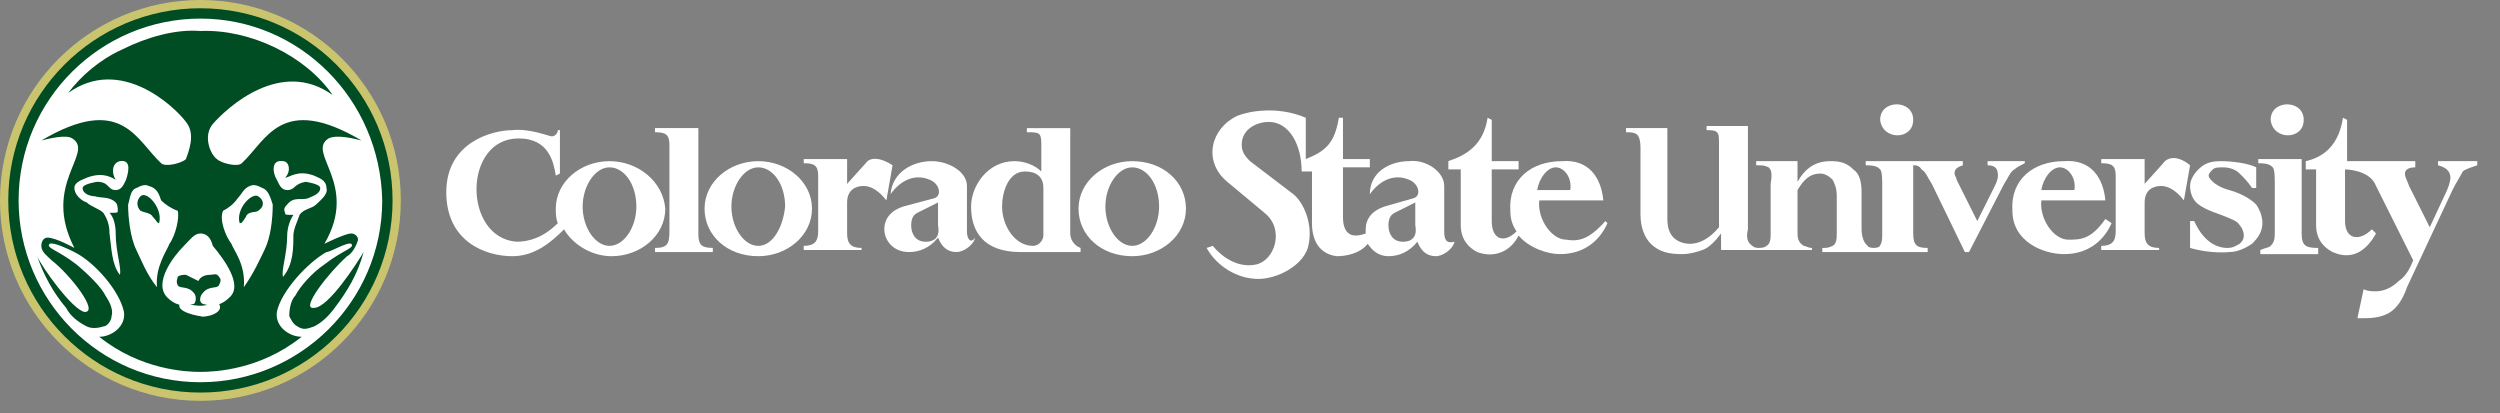
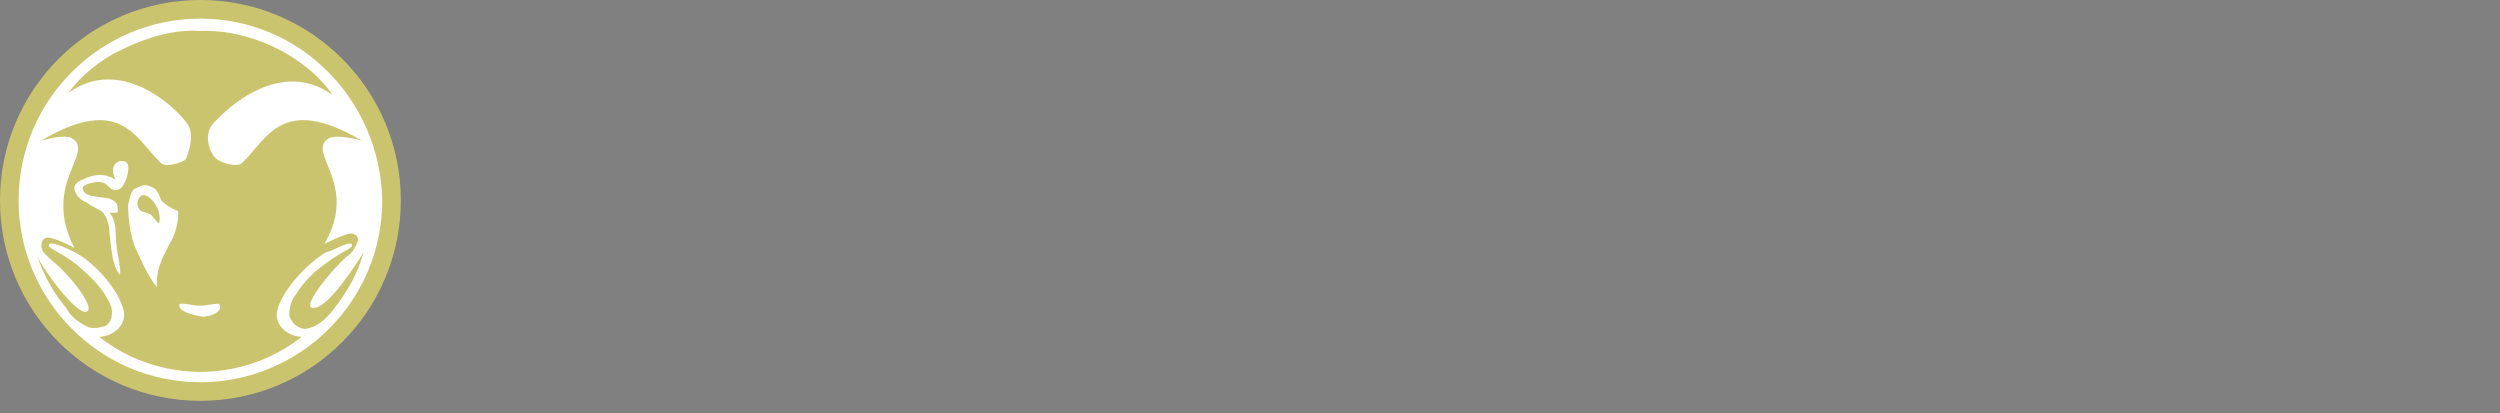
<svg xmlns="http://www.w3.org/2000/svg" viewBox="0 0 121 20" enable-background="new 0 0 121 20">
  <rect x="0" y="0" width="121" height="20" fill="#808080" stroke="none" />
-   <path d="m43.2 8c-.6-.4-1.1-.4-1.3-.1l-.9 1v-1.2h-2.1v.2c.5 0 .7.1.7.6v2.7c0 .5-.2.7-.7.7v.2h2.8v-.1c-.5 0-.7-.2-.7-.7v-1.5c0-.6.4-.8.8-.8.4 0 .8.3 1.1.7l.3-1.7m-6.5-.2c-1.4 0-2.6 1-2.6 2.3 0 1.3 1.1 2.3 2.6 2.3 1.4 0 2.6-1 2.6-2.3 0-1.3-1.2-2.3-2.6-2.3m0 4.1c-.7 0-1.3-.9-1.3-1.9 0-1 .6-1.9 1.3-1.9.7 0 1.3.8 1.3 1.9-.1 1-.6 1.9-1.3 1.9m18.1-4.1c-1.4 0-2.6 1-2.6 2.3 0 1.3 1.1 2.3 2.6 2.3 1.4 0 2.6-1 2.6-2.3 0-1.3-1.1-2.3-2.6-2.3m0 4.1c-.7 0-1.3-.9-1.3-1.9 0-1 .6-1.9 1.3-1.9.7 0 1.3.8 1.3 1.9 0 1-.6 1.9-1.3 1.9m-21-.6v-5.1h-2.1v.2c.5 0 .7.1.7.6v4.2c0 .6-.1.8-.7.8v.2h2.8v-.2c-.6 0-.7-.2-.7-.7m13-.1v-2.2c0-.7-.9-1.2-1.7-1.2-.9 0-1.9.5-2 1.6.5-.7 1.2-1 1.9-.7.5.2.6.8.2.9l-1.5.4c-.6.2-.9.6-.9 1.1 0 .5.4 1.1 1.2 1.1.5 0 1-.2 1.4-.7.2.5.5.7.9.7.3 0 .8-.3.9-.7-.2.3-.4.1-.4-.3m-2 .5c-.5 0-.7-.4-.7-.8 0-.3.1-.5.3-.6l1-.5v1.1c.1.5-.1.8-.6.8m7-.4v-5.1h-2.1v.2c.6 0 .7 0 .7.6v1.3c-.3-.3-.8-.5-1.3-.5-1.3 0-2.1 1.2-2.1 2.2 0 1.2.6 2.2 2.4 2.2h2.9v-.2c-.3-.1-.5-.4-.5-.7m-1.3.1c0 .2-.2.5-.5.5-.9 0-1.5-1-1.5-1.9 0-.7.3-1.7 1.1-1.7.5 0 .9.2.9.8v2.3m-21-3.6c-1.4 0-2.6 1-2.6 2.3 0 .2 0 .5.1.7-.7.7-1.4.9-2 .9-2.6-.2-2.6-5 .1-5 1.5 0 1.7 1.2 1.8 1.8l.2-.1v-2.1h-.1c0 .1-.1.3-.3.3-.1 0-1.1-.4-1.9-.3-1 0-3.2.6-3.2 3 0 2.4 1.9 3.1 3.2 3.1 1.1 0 1.9-.7 2.5-1.3.4.7 1.3 1.3 2.3 1.3 1.4 0 2.6-1 2.6-2.3-.1-1.3-1.3-2.3-2.7-2.3m0 4.1c-.7 0-1.3-.9-1.3-1.9 0-1 .6-1.9 1.3-1.9.7 0 1.3.8 1.3 1.9 0 1-.6 1.9-1.3 1.9m81.9-.6v-3.6h-2.1v.2c.5 0 .6.1.7.2.1.1.1.5.1.8v2.3c0 .3 0 .5-.2.7-.1.1-.3.1-.5.2v.2h2.8v-.3c-.6 0-.8-.1-.8-.7m.1-5.5c0-1-1.6-1-1.6 0 .1 1 1.6 1 1.6 0m-6.8 2.1l-.9 1v-1.2h-2.1v.2c.5 0 .7.1.7.6v2.7c0 .5-.2.7-.7.7v.2h2.8v-.1c-.5 0-.7-.2-.7-.7v-1.5c0-.6.4-.8.8-.8.4 0 .8.3 1.1.7l.3-1.7c-.6-.5-1.1-.4-1.3-.1m-2.8 2.7c-.7 1-1.2 1-1.8 1-.7 0-1.4-1-1.3-1.9h3.1c-.1-1.1-.7-2-2-1.9-1.5 0-2.6.9-2.5 2.4 0 1.5 1.5 2.1 2.5 2.1 1.3 0 2-.8 2.3-1.5l-.3-.2m-2.2-2.5c.4 0 .8.5.7 1.1h-1.6c.1-.6.5-1.1.9-1.1m-7.1-2.3c0-1-1.6-1-1.6 0 .1 1 1.6 1 1.6 0m5.4 2.1v-.1h-1.8v.2c.4 0 .5.2.5.5 0 .2-.1.4-.2.6l-.8 1.6-1-2c0-.1-.1-.2-.1-.3 0-.2.1-.3.4-.4v-.2h-2.6-2.1v.2c.5 0 .6.1.7.2.1.1.1.5.1.8v2.3c0 .3 0 .5-.2.7.1-.1 0 0-.2 0-.3 0-.3-.1-.4-.2-.1-.1-.2-.4-.2-.7v-1.8c0-.5-.1-.9-.4-1.1-.3-.3-.6-.4-1.1-.4-.7 0-1.2.3-1.6 1v-1h-.2-1.8v.2c.3 0 .4 0 .6.1.1.1.2.2.1.8v2.4c0 .2 0 .5-.2.6-.1.1-.3.1-.4.1-.2 0-.3-.1-.4-.2-.1-.1-.2-.3-.1-.7v-5h-2v.2c.2 0 .4 0 .5.1.1.1.1.2.1.7v3.9c-.5.6-1 .8-1.4.8-.3 0-.6-.1-.8-.3-.2-.2-.3-.5-.3-.9v-4.4h-2v.2c.2 0 .5 0 .6.2.1.2.1.4.1.7v3.1c0 .6.2 1.1.5 1.4.4.4.9.5 1.5.5.4 0 .7-.1 1-.2.3-.1.6-.4.9-.8v.8h1.8 2.6v-.1c-.2 0-.3-.1-.4-.1-.3-.2-.3-.4-.3-.7v-2c.3-.5.6-.8 1.1-.8.2 0 .4.1.6.3.1.2.2.4.2.8v1.8c0 .2 0 .5-.2.6-.2.1-.3.1-.5.1v.2h2.3 2.8v-.2c-.5 0-.7-.1-.7-.7v-3.3c.1 0 .3 0 .4.2.2.1.3.4.5.7l1.6 3.3h.2l1.7-3.3c.2-.3.3-.6.5-.7.1-.1.3-.2.5-.3m11.2 2c-.2-.2-.6-.5-1.3-.7-.4-.1-.7-.3-.8-.4-.1-.1-.2-.2-.2-.3s.1-.2.2-.3c.1-.1.3-.1.5-.1.3 0 .6.1.8.3.2.2.4.4.6.7h.2v-1c-.6-.3-1.7-.3-1.7-.3-.5 0-.8.1-1.1.4-.2.2-.4.5-.4.8 0 .3.1.6.3.8.2.2.6.4 1.2.6.5.2.8.3.9.5.1.1.2.3.2.5 0 .2-.1.3-.2.4-.2.1-.3.2-.6.2-.6 0-1.2-.4-1.6-1.3h-.2v1.3c1 .3 1.9.2 1.9.2.4 0 .8-.2 1.1-.4.3-.3.5-.6.5-1 0-.3-.1-.6-.3-.9m-33.4 1.7c-.7 0-1.4-1-1.3-1.9h3.1c-.1-1.1-.7-2-2-1.9-1.5 0-2.6.9-2.5 2.4 0 .4.1.7.3 1-.6.6-1.2.4-1.2-.5v-2.5h1.3v-.4h-1.3v-2l-.2-.1c-.2 1.3-1 1.8-1.9 2.1v.4h.6v2.7c0 .7.4 1.1.8 1.3.8.3 1.6 0 2-.8.5.6 1.4.9 2 .9 1.3 0 2-.8 2.3-1.5l-.1-.1c-.8.9-1.3 1-1.9.9m-.5-3.5c.4 0 .8.5.7 1.1h-1.6c.1-.6.5-1.1.9-1.1m-5.4 3.1v-2.2c0-.7-.9-1.3-1.7-1.2-.9 0-1.9.5-1.9 1.6.5-.7 1.2-1 1.9-.7.5.2.6.8.2.9l-1.4.4c-.6.2-.9.6-.9 1.1 0 .1 0 .1 0 .2-.8.3-1.1-.1-1.1-.8v-2.4h1.3v-.4h-1.3v-2h-.2c-.2 1.2-.6 1.6-1.6 2v-2c-1.4-.6-2.8-.3-3.3-.1-1.3.6-1.7 2.2-.5 3.2l1.8 1.5c1 .8.5 2.3-.4 2.5-.9.2-1.7-.4-2.1-.9l-.3.1c.5.9 1.5 1.5 2.5 1.5.9 0 2.1-.6 2.4-1.5.3-1.1-.2-2.2-.7-2.6l-2.1-1.6c-.3-.3-.4-.5-.4-.8 0-.8.8-1.1 1.3-1.1 1 0 1.6 1.1 1.6 2.4h.5v2.5c0 .9.4 1.5 1.2 1.6.4 0 1.1-.1 1.5-.6.2.3.5.6 1 .6.5 0 1-.2 1.4-.7.2.5.5.7.9.7.3 0 .8-.3.9-.7-.4.1-.5-.1-.5-.5m-2 .5c-.5 0-.7-.4-.7-.8 0-.3.1-.5.3-.6l1-.5v1.1c.1.5-.1.8-.6.8m50.1-3.9v.2c.4.1.6.3.6.6 0 .2-.1.5-.3.9l-.7 1.5-1-2c-.1-.3-.2-.4-.2-.6 0-.2.2-.3.5-.3v-.3h-2-.5-.4-.4v-2l-.2-.1c-.2 1.3-.9 1.9-1.8 2.1v.4h.5v2.7c0 .7.4 1.1.8 1.3.9.4 1.6 0 2.1-.9 0 0-.2-.2-.2-.2-.6.6-1.3.5-1.3-.4v-2.5c0 0 1.2 0 1.5.8l1.8 3.6c-.2.5-.4.8-.7 1-.3.3-.7.5-1.1.5-.2 0-.4 0-.6-.1l-.3 1.4c.1 0 .3 0 .4 0 .5 0 .9-.1 1.2-.3.3-.2.6-.6.8-1.2l2.2-4.7c.2-.4.4-.7.5-.9.1-.1.4-.2.7-.3v-.2h-1.9" fill="#fff" />
  <circle cx="9.7" cy="9.7" r="9.7" fill="#cbc46e" />
-   <circle cx="9.7" cy="9.7" r="9.3" fill="#004c23" />
  <g fill="#fff">
-     <path d="m15.8 9.1c0-.4-.4-.5-.6-.6-.8-.3-1.2.1-1.4.1.3-.3.2-.8-.1-.8-.6-.1-.5.6-.3.9.1.2.2.5.5.5.4 0 .3-.3.9-.4 0 0 .7.1.7.3 0 .3-.4.4-.6.5-.3.1-.7-.1-1 .3-.1.1-.2.2-.1.4 0 .1 0 .1.4.1-.2.3-.3.7-.3 1 0 .9-.3 1.7-.2 2 .5-.6.5-1.4.5-2 0-.3.2-.7.3-1 .2-.3.6-.3.8-.5.2-.2.6-.5.5-.8" />
    <path d="m8.2 11.8c.3-.4.5-1.3.4-1.6-.3-.1-.6-.3-.8-.5-.1-.3-.2-.6-.6-.7-.2-.1-.4 0-.6.1-.3.1-.3.5-.4.8 0 .6.1 1.6.4 2.2.2.4.5 1.2 1 1.8-.1-1 .5-1.8.6-2.1m-.8-1.3c-.1-.2-.4-.2-.6-.3-.2-.2-.2-.5 0-.7.3-.3 1.1.6.9 1.3-.1 0-.1-.1-.3-.3" />
    <path d="m10.6 14.7c-.3 0-.7.1-.9.1-.3 0-.6-.1-.9-.1-.1 0-.1 0-.1 0-.2.4.9.6 1 .6.1.1 1.2-.1.9-.6" />
    <path d="m5.8 7.8c-.4.1-.4.6-.2.9-.2-.1-.6-.4-1.4-.1-.2.1-.6.2-.6.5 0 .3.3.6.6.7.2.2.6.3.8.5.2.3.3.6.3 1 .1.7.1 1.5.5 2 .1-.3-.2-1.1-.2-2 0-.4-.1-.8-.3-1 .4 0 .4 0 .4-.1 0-.1 0-.3-.1-.4-.3-.3-.7-.2-1-.3-.2 0-.6-.1-.6-.4 0-.2.7-.3.7-.3.6 0 .5.4.9.4.3 0 .4-.3.5-.5.1-.3.3-1-.3-.9" />
-     <path d="m9.7 11.3c0 0 0 0 0 0-.3 0-.5.3-.8.6-.5.5-1.5 1.8-.8 2.5.3.3.7.5 1.3.3.1-.1.1-.4 0-.5-.3-.4-.7-.2-.8-.4-.1-.2 0-.3 0-.4.1-.1.3-.1.4-.1.2.1.4.2.6.3 0 0 0 0 0 0 .1-.2.3-.3.6-.3.1 0 .3-.1.4.1.1.1.1.2 0 .4-.1.2-.5 0-.8.4-.1.1-.2.4 0 .5.6.2 1 0 1.3-.3.7-.6-.3-1.9-.8-2.5-.1-.4-.3-.6-.6-.6" />
-     <path d="m12.7 9.1c-.2-.1-.4-.2-.6-.1-.3.1-.4.4-.6.6-.2.3-.5.5-.7.6-.2.4.1 1.2.4 1.6.1.3.7 1 .6 2.1.5-.7.8-1.4 1-1.8.3-.6.4-1.5.4-2.2-.1-.3-.2-.7-.5-.8m-.2 1.1c-.1.1-.5 0-.6.3-.2.3-.2.3-.3.3-.2-.7.6-1.5.9-1.3.3.2.3.5 0 .7" />
    <path d="m9.7.9c-4.8 0-8.8 3.9-8.8 8.8 0 4.8 3.9 8.8 8.8 8.8 4.8 0 8.8-3.9 8.8-8.8-.1-4.9-4-8.8-8.8-8.8m6.5 14c-.3.4-.6.7-1 .9-.3.1-.5.2-.8 0-.2-.1-.3-.3-.4-.5 0-.4.1-.8.3-1 .2-.4.8-1.1 1.4-1.5.9-.7 1.5-.8 1.3-1-.2-.1-1 .4-1.2.4-.9.5-2.2 1.9-2.4 2.9-.1.7.6 1.2 1.2 1.2-2 1.6-4.2 1.7-4.9 1.7-.7 0-2.9-.1-4.9-1.7.6 0 1.3-.5 1.2-1.2-.2-1-1.4-2.4-2.4-2.9-.2-.1-1-.5-1.2-.4-.2.2.4.3 1.3 1 .6.5 1.2 1.1 1.4 1.5.2.3.4.7.3 1 0 .2-.2.5-.4.5-.3.1-.6.1-.8 0-.4-.2-.8-.5-1-.9-.6-.7-1.1-1.6-1.4-2.5.2.5 1.7 2.6 2.3 2.7.7 0-.7-1.8-1.6-2.5-.2-.2-.5-.4-.5-.7 0-.2.1-.4.3-.4.4 0 1.3.5 1.3.5-1.6-3.1 1-4.6-.1-5.3-.3-.2-1.1 0-1.5.1 3.9-2.3 4.6 0 5.8 1.1.2.2 1 0 1.2-.2.1-.3.5-1.2 0-1.8-.6-.8-3.2-3.2-5.7-1.4.6-.8 1.5-1.6 2.6-2.1 1.2-.6 2.6-1 3.8-.9 2.4-.1 5.1 1.2 6.4 3.1-2.5-1.8-5.1.6-5.8 1.4-.5.6-.1 1.5.2 1.7.2.2 1 .4 1.2.2 1.2-1.1 1.9-3.4 5.8-1.1-.4-.1-1.2-.3-1.6-.1-1.1.7 1.5 2.2-.2 5.1 0 0 1-.5 1.3-.5.2 0 .4.2.3.4-.1.3-.3.6-.5.7-.9.8-2.3 2.6-1.6 2.5.7 0 2.1-2.2 2.4-2.7-.3 1.1-.8 1.9-1.4 2.7m.2-10.1" />
  </g>
</svg>